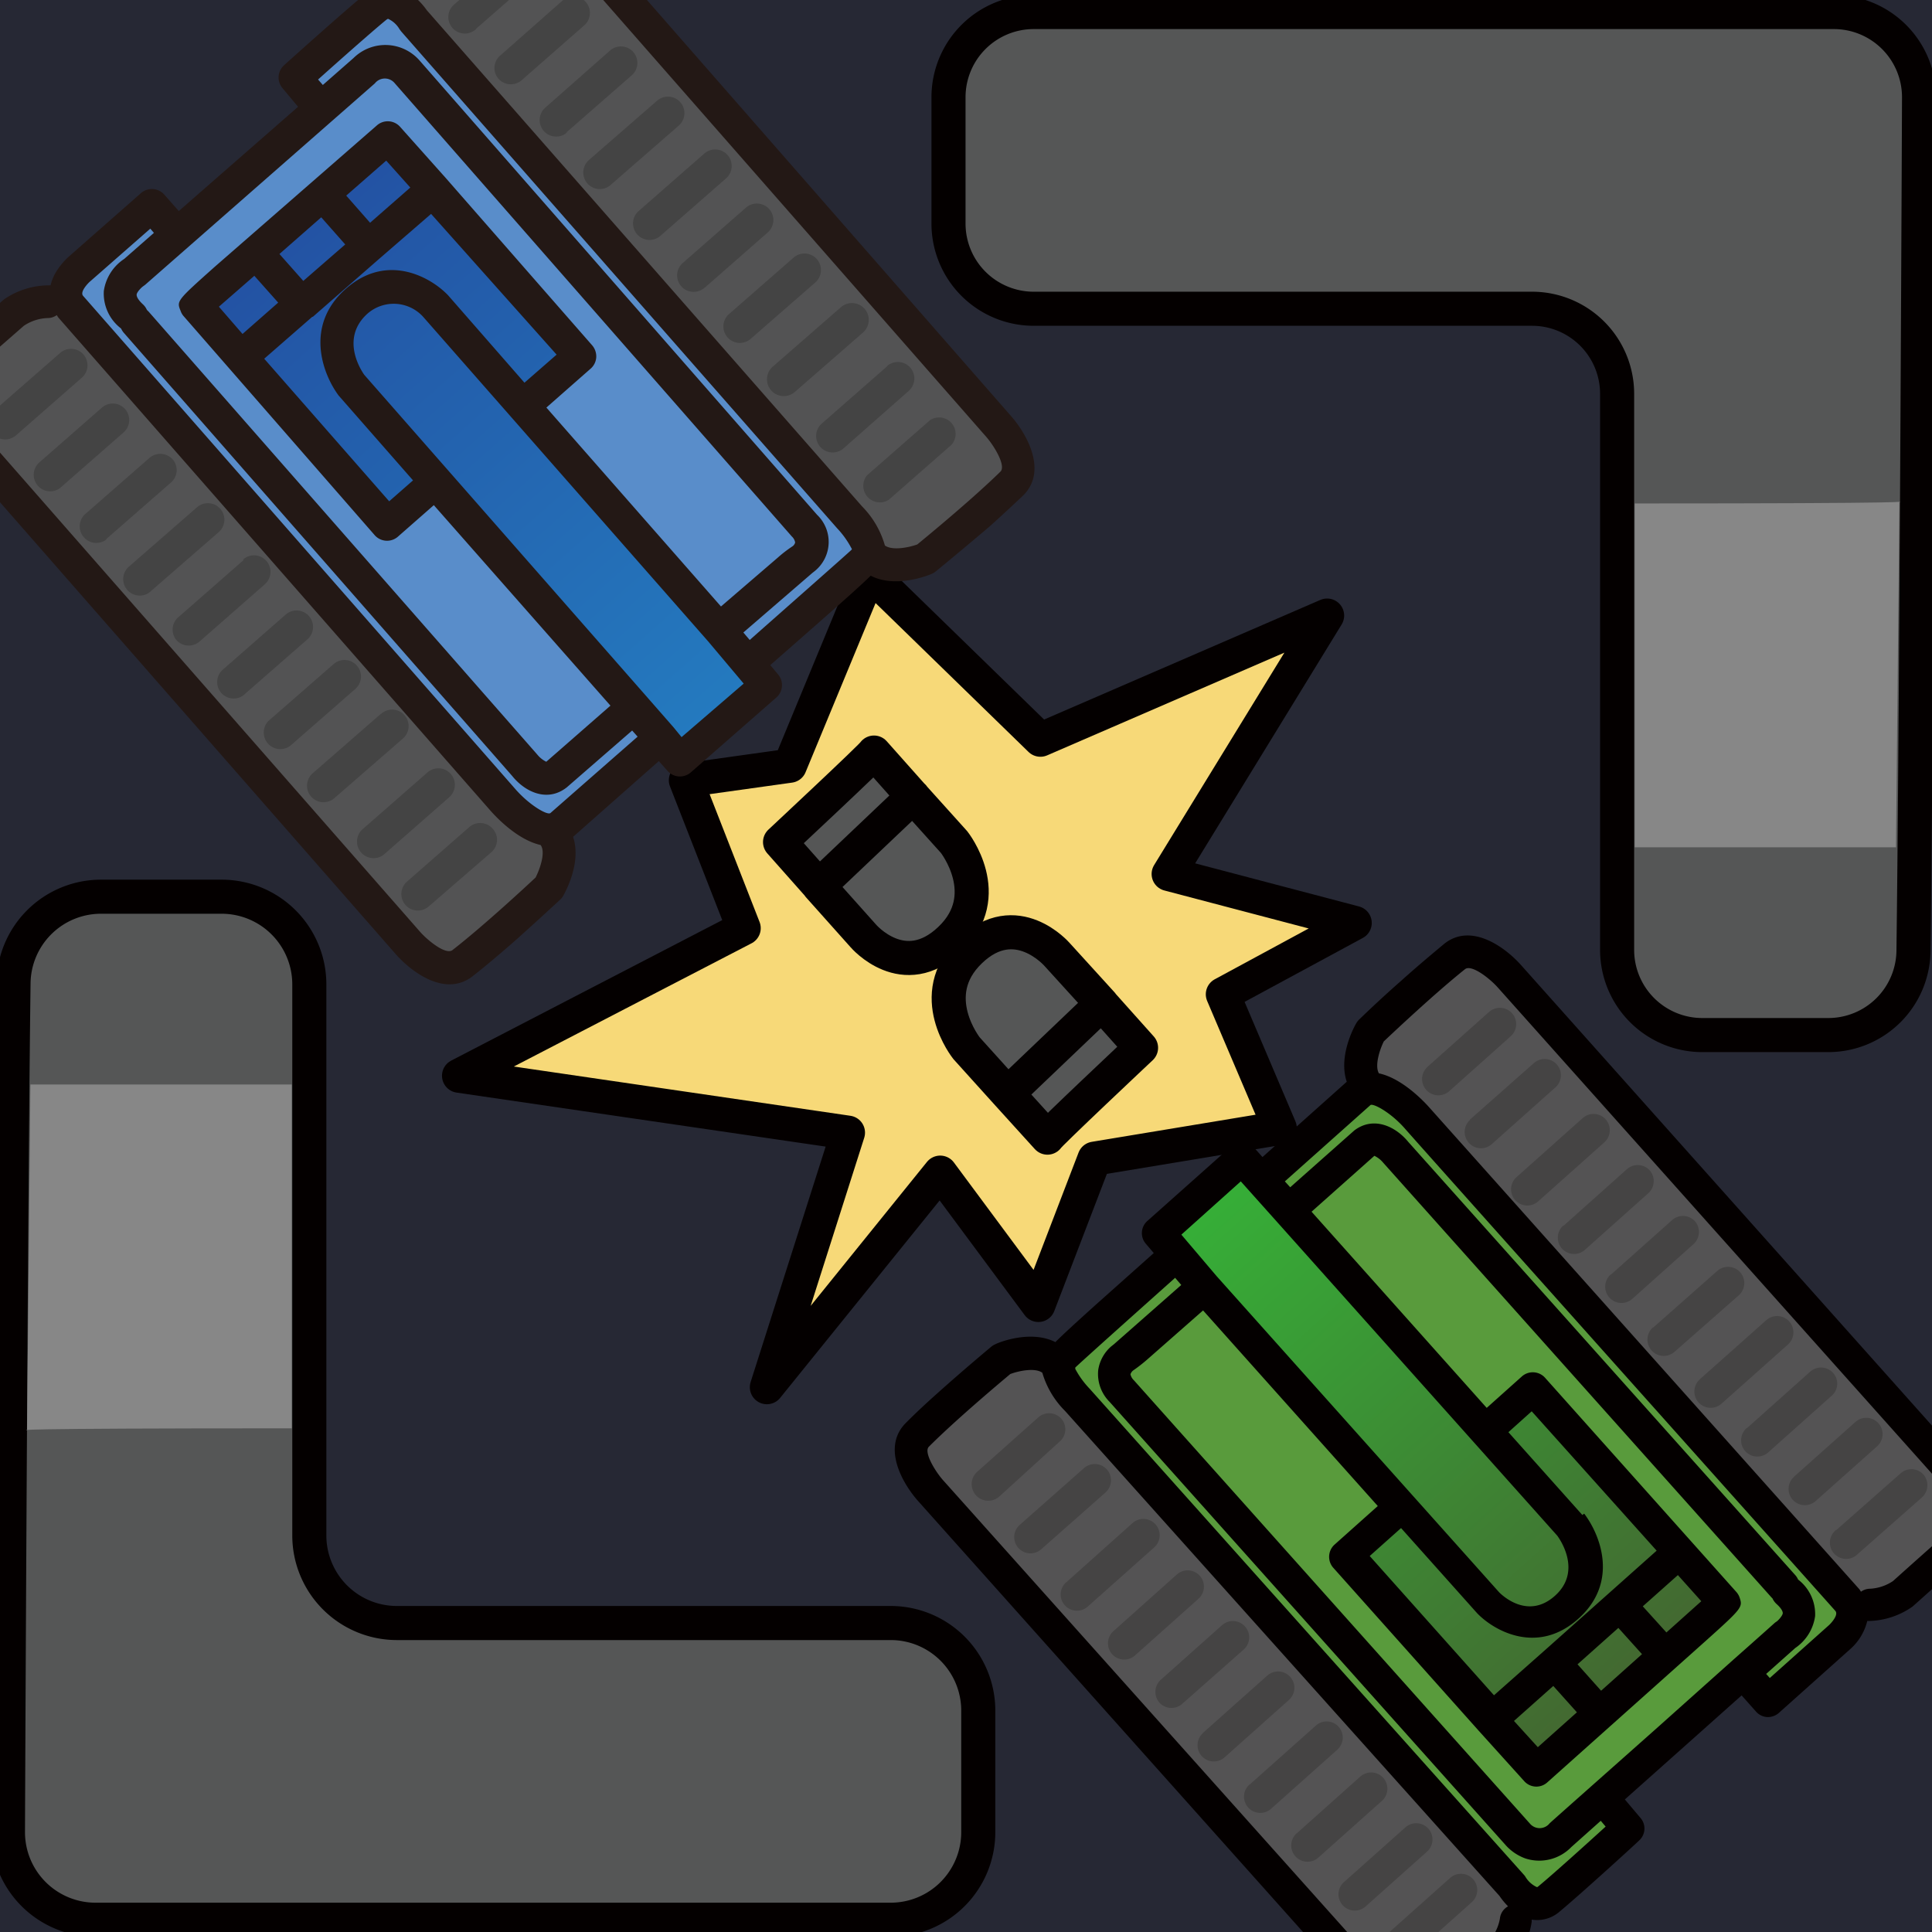
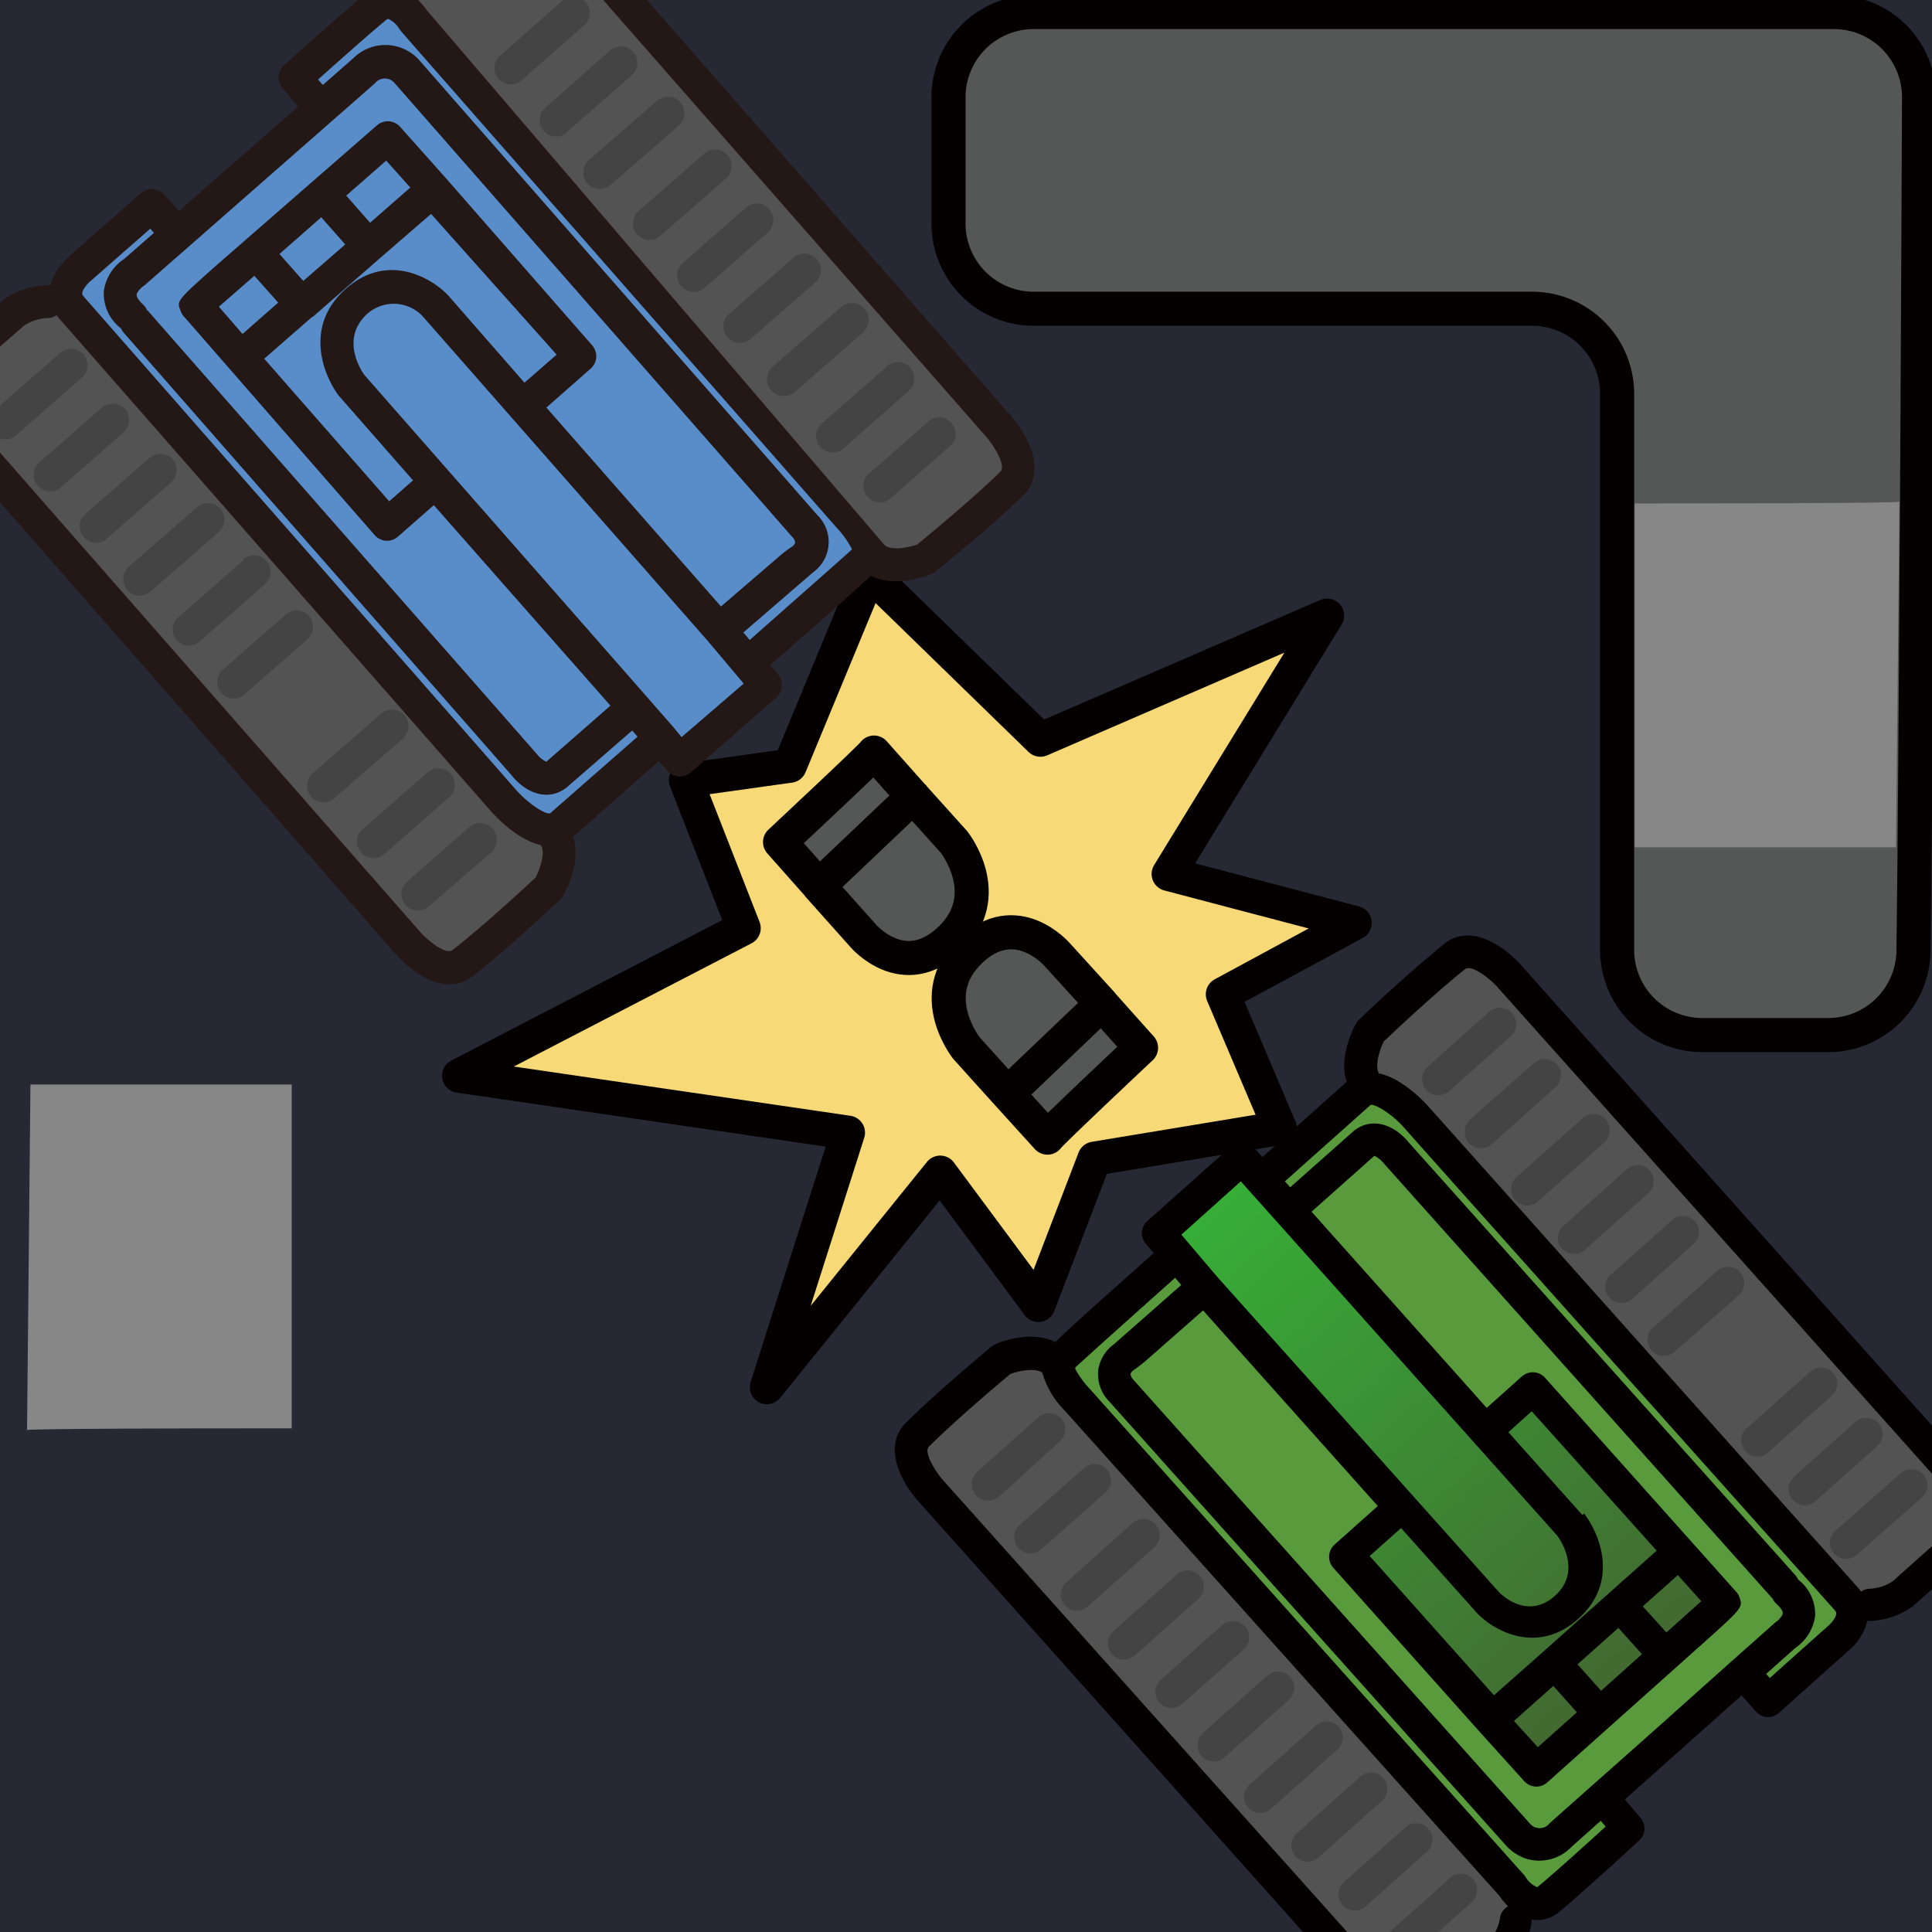
<svg xmlns="http://www.w3.org/2000/svg" viewBox="0 0 170.08 170.08">
  <defs>
    <style>.cls-1{fill:#262834;}.cls-2{fill:#555656;}.cls-2,.cls-4{stroke:#040000;stroke-linecap:round;stroke-linejoin:round;stroke-width:3px;}.cls-3{fill:#878787;}.cls-4{fill:#f7d978;}.cls-5{fill:#535354;}.cls-6{fill:#598dca;}.cls-7{fill:url(#未命名漸層_8);}.cls-8{fill:#231815;}.cls-9{fill:#444;}.cls-10{fill:#545354;}.cls-11{fill:#599b3c;}.cls-12{fill:url(#未命名漸層_31);}.cls-13{fill:#040000;}.cls-14{fill:#454444;}</style>
    <linearGradient id="未命名漸層_8" x1="48.83" y1="64.64" x2="48.83" y2="7.69" gradientTransform="translate(-15.88 46.22) rotate(-41.41)" gradientUnits="userSpaceOnUse">
      <stop offset="0" stop-color="#247abf" />
      <stop offset="1" stop-color="#2352a3" />
    </linearGradient>
    <linearGradient id="未命名漸層_31" x1="149.96" y1="170.64" x2="149.96" y2="114.04" gradientTransform="translate(331.24 132.78) rotate(138.06)" gradientUnits="userSpaceOnUse">
      <stop offset="0.01" stop-color="#36ae37" />
      <stop offset="1" stop-color="#436831" />
    </linearGradient>
  </defs>
  <title>car</title>
  <g id="圖層_2" data-name="圖層 2">
    <rect class="cls-1" x="-0.59" y="-0.35" width="171.29" height="170.82" />
-     <path class="cls-2" d="M34.91,142.88h43.5a7.71,7.71,0,0,1,7.71,7.71v10.7A7.71,7.71,0,0,1,78.41,169h-70a7.71,7.71,0,0,1-7.71-7.74c.07-17.08.27-57.77.49-74.72a7.7,7.7,0,0,1,7.71-7.6H19.51a7.72,7.72,0,0,1,7.72,7.72c0,12.3,0,36.23,0,48.52A7.71,7.71,0,0,0,34.91,142.88Z" />
    <path class="cls-3" d="M2.38,125.91s-2.82-.17,23.3-.17V95.47h-23Z" />
    <path class="cls-2" d="M134.89,27.18H91a7.5,7.5,0,0,1-7.5-7.5V8.56A7.5,7.5,0,0,1,91,1.06h70.44a7.5,7.5,0,0,1,7.5,7.53c-.07,17-.27,58.25-.49,75.13a7.5,7.5,0,0,1-7.5,7.4H149.86a7.5,7.5,0,0,1-7.5-7.51c0-12.31,0-36.65,0-48.95A7.49,7.49,0,0,0,134.89,27.18Z" />
    <path class="cls-3" d="M167.21,44.15s2.82.17-23.3.17V74.59h23Z" />
  </g>
  <g id="圖層_4" data-name="圖層 4">
    <polygon class="cls-4" points="91.59 65.12 116.83 54.19 102.88 76.94 119.26 81.25 107.65 87.53 112.66 99.3 96.35 102 91.41 114.88 82.77 103.23 67.51 122.12 74.65 99.71 40.41 94.7 65.47 81.71 60.38 68.69 69.53 67.41 76.54 50.47 91.59 65.12" />
    <path class="cls-2" d="M97,88.38l3.45,3.86s-8.23,7.74-8.24,7.91L88.7,96.28l-3.61-4s-3.74-4.67.31-8.56,7.67.32,7.67.32L97,88.36,88.7,96.28" />
    <path class="cls-2" d="M72.1,78l-3.43-3.87s8.26-7.71,8.27-7.88l3.45,3.88,3.6,4s3.72,4.69-.36,8.56S76,82.39,76,82.39L72.08,78l8.31-7.89" />
    <rect class="cls-5" x="15.21" y="21.95" width="13.7" height="67.04" transform="translate(-31.07 28.25) rotate(-41.19)" />
    <rect class="cls-5" x="54.6" y="-13.48" width="14.71" height="67.48" transform="translate(1.98 45.81) rotate(-41.19)" />
    <polygon class="cls-6" points="76.95 48.7 65.99 58.3 67.24 59.73 59.29 66.69 58.03 65.25 47.77 74.23 5.28 25.76 13.56 18.52 14.83 19.93 27.68 8.68 26.45 7.24 34.46 0.23 76.95 48.7" />
-     <polygon class="cls-7" points="34.18 12.32 17.47 27.06 34.24 46.08 38.47 42.35 59.37 66.04 66.47 59.77 45.58 36.08 50.95 31.33 34.18 12.32" />
-     <path class="cls-8" d="M48.67-9.3c-.19-.09-4.82-2.32-8.28.7L36.51-5.2l-.1.1a7,7,0,0,0-1.74,3.67.68.68,0,0,0,0,.2,3.06,3.06,0,0,0-2.5.69C30.28,1,25.22,5.55,25,5.75a1.45,1.45,0,0,0-.14,2L26.24,9.4l-10.5,9.18-1.28-1.45A1.46,1.46,0,0,0,12.41,17L6,22.64a6.24,6.24,0,0,0-1.17,1.48,4.32,4.32,0,0,0-.38,1,.76.76,0,0,0-.16,0A7,7,0,0,0,.39,26.33l-.12.1-3.88,3.39,0,0c-3.43,3-1.83,7.88-1.76,8.09a1.33,1.33,0,0,0,.28.49L34.71,83.85c1.42,1.67,4.47,4,6.91,2.08,1.2-.94,2.59-2.12,3.85-3.23,2-1.79,3.72-3.39,3.84-3.5a1.35,1.35,0,0,0,.26-.32c.19-.33,1.64-2.94.88-5.21L58,67l.76.86a1.46,1.46,0,0,0,2.05.14l7.55-6.61h0a1.45,1.45,0,0,0,.15-2l-.7-.84c5.47-4.79,7.82-6.86,8.84-7.87,2.17,1.12,5,0,5.37-.16a1.41,1.41,0,0,0,.35-.21c.14-.11,2.44-2,4.79-4,1-.9,2-1.83,2.9-2.68,2.21-2.17.31-5.49-1.14-7.1L49.12-8.95A1.52,1.52,0,0,0,48.67-9.3ZM29.81,34.82l6.55,7.47-2.1,1.84-11-12.55,4.23-3.69.05,0h0l0,0,5.79-5.06h0l4.62-4L49,31.22l-2.83,2.47L39.45,26c-1.52-1.6-5.37-3.78-9-.58l0,0C26.79,28.64,28.39,32.91,29.81,34.82ZM34,14.14l2.12,2.37-3.54,3.1-2.1-2.39Zm-3.61,7.38L26.7,24.73l-2.1-2.37,3.68-3.23Zm-8,2.76,2.1,2.36L21.35,29.4,19.27,27ZM48.1,35.88,52,32.45h0a1.45,1.45,0,0,0,.49-1,1.5,1.5,0,0,0-.36-1.05L39.25,15.68h0l-4.05-4.54a1.45,1.45,0,0,0-2-.12L18.9,23.49c-3.36,3-3.36,3-3,3.88a1.36,1.36,0,0,0,.29.49L33,47.13a1.45,1.45,0,0,0,2,.14l3.19-2.8L53.74,62.12l-5.65,4.94a2.33,2.33,0,0,1-.78-.62l-34.22-39-.16-.16a1.45,1.45,0,0,0-.34-.48c-.37-.34-.58-.66-.56-.87s.39-.6.56-.72l.19-.14L33,7.34a1.12,1.12,0,0,1,1.71-.06l35,39.95a.93.93,0,0,1,.29.53.6.6,0,0,1-.23.33l0,0a11.28,11.28,0,0,0-1.3,1l-5,4.3ZM7.32,26.05c-.34-.38.55-1.22.55-1.22l5.36-4.7.32.37-2.61,2.29a4.08,4.08,0,0,0-1.8,2.83,3.87,3.87,0,0,0,1.48,3.27l.05.05a1.47,1.47,0,0,0,.24.37l34.18,39c1.13,1.41,3.1,2.35,4.81,1l5.75-5,.48.54-7.68,6.73c-.28.2-1.83-.69-3.06-2.09Zm39.83,51.2c-.83.78-4.62,4.29-7.32,6.39-.58.45-2.2-.85-2.92-1.69L-2.71,36.75c-.2-.79-.65-3.28,1-4.74h0l3.81-3.33A4,4,0,0,1,4.17,28,1.4,1.4,0,0,0,5,27.74a1.5,1.5,0,0,0,.15.23L43.2,71.39c.48.54,2.33,2.53,4.39,3C48.06,75,47.53,76.51,47.15,77.25ZM60,64.89,59.27,64l-2.39-2.73L32.07,33c-.23-.32-2.16-3.17.26-5.37a3.5,3.5,0,0,1,5,.35l25,28.47h0l3.14,3.73Zm6-8.55-.56-.66,6.06-5.23.24-.19a3.3,3.3,0,0,0,.19-4.94l-35-40a4,4,0,0,0-5.81-.21L28.42,7.48,28,7c1.61-1.44,4.68-4.17,6-5.25,0,0,.13-.1.17-.09a2.23,2.23,0,0,1,1,.91l.15.2L73.69,46.5A8,8,0,0,1,75,48.35l-.06.07C74.32,49,69.49,53.25,66,56.34ZM86.79,38.42c.72.81,1.8,2.59,1.28,3.1-2.45,2.4-6.44,5.69-7.32,6.41-.8.29-2.23.55-2.85.09a8,8,0,0,0-2-3.43L37.58.91A6.18,6.18,0,0,0,36.8,0a1.43,1.43,0,0,0,.76-1.1,4.13,4.13,0,0,1,.93-1.94L42.3-6.41c1.67-1.46,4.1-.68,4.85-.38Z" />
+     <path class="cls-8" d="M48.67-9.3c-.19-.09-4.82-2.32-8.28.7L36.51-5.2l-.1.1a7,7,0,0,0-1.74,3.67.68.68,0,0,0,0,.2,3.06,3.06,0,0,0-2.5.69C30.28,1,25.22,5.55,25,5.75a1.45,1.45,0,0,0-.14,2L26.24,9.4l-10.5,9.18-1.28-1.45A1.46,1.46,0,0,0,12.41,17L6,22.64a6.24,6.24,0,0,0-1.17,1.48,4.32,4.32,0,0,0-.38,1,.76.76,0,0,0-.16,0A7,7,0,0,0,.39,26.33l-.12.1-3.88,3.39,0,0c-3.43,3-1.83,7.88-1.76,8.09a1.33,1.33,0,0,0,.28.49L34.71,83.85c1.42,1.67,4.47,4,6.91,2.08,1.2-.94,2.59-2.12,3.85-3.23,2-1.79,3.72-3.39,3.84-3.5a1.35,1.35,0,0,0,.26-.32c.19-.33,1.64-2.94.88-5.21L58,67l.76.86a1.46,1.46,0,0,0,2.05.14l7.55-6.61h0a1.45,1.45,0,0,0,.15-2l-.7-.84c5.47-4.79,7.82-6.86,8.84-7.87,2.17,1.12,5,0,5.37-.16a1.41,1.41,0,0,0,.35-.21c.14-.11,2.44-2,4.79-4,1-.9,2-1.83,2.9-2.68,2.21-2.17.31-5.49-1.14-7.1L49.12-8.95A1.52,1.52,0,0,0,48.67-9.3ZM29.81,34.82l6.55,7.47-2.1,1.84-11-12.55,4.23-3.69.05,0h0l0,0,5.79-5.06h0l4.62-4L49,31.22l-2.83,2.47L39.45,26c-1.52-1.6-5.37-3.78-9-.58l0,0C26.79,28.64,28.39,32.91,29.81,34.82ZM34,14.14l2.12,2.37-3.54,3.1-2.1-2.39Zm-3.61,7.38L26.7,24.73l-2.1-2.37,3.68-3.23Zm-8,2.76,2.1,2.36L21.35,29.4,19.27,27ZM48.1,35.88,52,32.45h0a1.45,1.45,0,0,0,.49-1,1.5,1.5,0,0,0-.36-1.05L39.25,15.68h0l-4.05-4.54a1.45,1.45,0,0,0-2-.12L18.9,23.49c-3.36,3-3.36,3-3,3.88a1.36,1.36,0,0,0,.29.49L33,47.13a1.45,1.45,0,0,0,2,.14l3.19-2.8L53.74,62.12l-5.65,4.94a2.33,2.33,0,0,1-.78-.62l-34.22-39-.16-.16a1.45,1.45,0,0,0-.34-.48c-.37-.34-.58-.66-.56-.87s.39-.6.56-.72l.19-.14L33,7.34a1.12,1.12,0,0,1,1.71-.06l35,39.95a.93.93,0,0,1,.29.53.6.6,0,0,1-.23.33l0,0a11.28,11.28,0,0,0-1.3,1l-5,4.3ZM7.32,26.05c-.34-.38.55-1.22.55-1.22l5.36-4.7.32.37-2.61,2.29a4.08,4.08,0,0,0-1.8,2.83,3.87,3.87,0,0,0,1.48,3.27l.05.05a1.47,1.47,0,0,0,.24.37l34.18,39c1.13,1.41,3.1,2.35,4.81,1l5.75-5,.48.54-7.68,6.73c-.28.2-1.83-.69-3.06-2.09Zm39.83,51.2c-.83.78-4.62,4.29-7.32,6.39-.58.45-2.2-.85-2.92-1.69L-2.71,36.75c-.2-.79-.65-3.28,1-4.74h0l3.81-3.33A4,4,0,0,1,4.17,28,1.4,1.4,0,0,0,5,27.74a1.5,1.5,0,0,0,.15.23L43.2,71.39c.48.54,2.33,2.53,4.39,3C48.06,75,47.53,76.51,47.15,77.25ZM60,64.89,59.27,64l-2.39-2.73L32.07,33c-.23-.32-2.16-3.17.26-5.37a3.5,3.5,0,0,1,5,.35l25,28.47h0l3.14,3.73Zm6-8.55-.56-.66,6.06-5.23.24-.19a3.3,3.3,0,0,0,.19-4.94l-35-40a4,4,0,0,0-5.81-.21L28.42,7.48,28,7c1.61-1.44,4.68-4.17,6-5.25,0,0,.13-.1.17-.09a2.23,2.23,0,0,1,1,.91l.15.2L73.69,46.5A8,8,0,0,1,75,48.35l-.06.07C74.32,49,69.49,53.25,66,56.34ZM86.79,38.42c.72.81,1.8,2.59,1.28,3.1-2.45,2.4-6.44,5.69-7.32,6.41-.8.29-2.23.55-2.85.09L37.58.91A6.18,6.18,0,0,0,36.8,0a1.43,1.43,0,0,0,.76-1.1,4.13,4.13,0,0,1,.93-1.94L42.3-6.41c1.67-1.46,4.1-.68,4.85-.38Z" />
    <path class="cls-9" d="M1.38,38.35l5.79-5.07h0A1.45,1.45,0,1,0,5.26,31.1L-.53,36.16h0a1.44,1.44,0,0,0-.13,2A1.45,1.45,0,0,0,1.38,38.35Z" />
    <path class="cls-9" d="M5.37,42.89l5.53-4.84h0A1.45,1.45,0,0,0,9,35.86L3.46,40.71h0a1.45,1.45,0,0,0,1.92,2.18Z" />
    <path class="cls-9" d="M9.36,47.45l5.72-5h0a1.44,1.44,0,0,0,.13-2,1.46,1.46,0,0,0-2.05-.14l-5.72,5h0a1.46,1.46,0,0,0,1.92,2.19Z" />
    <path class="cls-9" d="M13.26,52.06l6-5.22h0a1.45,1.45,0,0,0-1.92-2.18l-6,5.23h0a1.45,1.45,0,0,0,1.92,2.18Z" />
    <path class="cls-9" d="M21.45,49.3l-5.78,5.06h0a1.44,1.44,0,0,0-.13,2,1.46,1.46,0,0,0,2,.14l5.78-5.07h0a1.45,1.45,0,0,0-1.92-2.18Z" />
    <path class="cls-9" d="M21.56,61.09l5.54-4.84h0a1.45,1.45,0,0,0-1.91-2.18l-5.54,4.85h0a1.45,1.45,0,1,0,1.91,2.18Z" />
-     <path class="cls-9" d="M25.56,65.65l5.72-5h0a1.45,1.45,0,0,0-1.91-2.19l-5.73,5a1.46,1.46,0,0,0,1.92,2.19Z" />
    <path class="cls-9" d="M33.52,62.85l-6,5.23h0a1.45,1.45,0,0,0,1.92,2.18l6-5.22h0a1.45,1.45,0,1,0-1.91-2.18Z" />
    <path class="cls-9" d="M37.63,68l-5.78,5.06h0a1.46,1.46,0,0,0,1.92,2.19l5.78-5.07h0A1.45,1.45,0,1,0,37.63,68Z" />
    <path class="cls-9" d="M41.36,72.77l-5.53,4.84a1.45,1.45,0,0,0,1.91,2.19L43.28,75h0a1.44,1.44,0,0,0,.13-2A1.46,1.46,0,0,0,41.36,72.77Z" />
-     <path class="cls-9" d="M41.88,2.56,47.67-2.5h0a1.45,1.45,0,0,0,.13-2,1.45,1.45,0,0,0-2-.13L40,.38h0a1.45,1.45,0,1,0,1.91,2.18Z" />
    <path class="cls-9" d="M45.87,7.11,51.4,2.26h0A1.45,1.45,0,1,0,49.49.08L44,4.92h0a1.44,1.44,0,0,0-.13,2A1.46,1.46,0,0,0,45.87,7.11Z" />
    <path class="cls-9" d="M49.86,11.66l5.72-5h0a1.45,1.45,0,1,0-1.91-2.18L48,9.48h0a1.45,1.45,0,0,0,1.92,2.18Z" />
    <path class="cls-9" d="M53.76,16.28l6-5.23h0a1.45,1.45,0,1,0-1.92-2.18l-6,5.22a1.47,1.47,0,0,0-.14,2.05A1.45,1.45,0,0,0,53.76,16.28Z" />
    <path class="cls-9" d="M62,13.52l-5.78,5.06h0a1.45,1.45,0,1,0,1.92,2.18l5.78-5.06h0A1.45,1.45,0,1,0,62,13.52Z" />
    <path class="cls-9" d="M62.06,25.31l5.53-4.85h0a1.45,1.45,0,0,0-1.92-2.18l-5.53,4.84h0a1.45,1.45,0,1,0,1.91,2.18Z" />
    <path class="cls-9" d="M66.05,29.86l5.73-5h0a1.45,1.45,0,0,0-1.92-2.18l-5.72,5h0a1.45,1.45,0,0,0,1.91,2.18Z" />
    <path class="cls-9" d="M70,34.48l6-5.23h0A1.45,1.45,0,0,0,74,27.07L68,32.3h0A1.45,1.45,0,0,0,70,34.48Z" />
    <path class="cls-9" d="M78.13,32.22l-5.79,5.07h0a1.45,1.45,0,1,0,1.92,2.18L80,34.41h0a1.45,1.45,0,0,0-1.92-2.18Z" />
    <path class="cls-9" d="M81.86,37l-5.53,4.84h0A1.46,1.46,0,0,0,78.24,44l5.53-4.85h0A1.45,1.45,0,0,0,81.86,37Z" />
    <rect class="cls-10" x="140.01" y="79.88" width="13.52" height="66.12" transform="translate(-37.94 126.3) rotate(-41.72)" />
    <rect class="cls-10" x="100.49" y="114.75" width="14.51" height="66.57" transform="translate(-71.19 109.23) rotate(-41.72)" />
    <polygon class="cls-11" points="92.69 120.13 103.42 110.56 102.16 109.16 109.95 102.22 111.2 103.62 121.23 94.67 163.59 142.09 155.49 149.31 154.22 147.94 141.65 159.15 142.89 160.56 135.05 167.55 92.69 120.13" />
    <path class="cls-12" d="M151.37,141.1l-16-17.8-3.79,3.41L109.75,102.4l-7.49,6.73,21.85,24.31-4.51,4.05,16,17.79Z" />
    <path class="cls-13" d="M121.09,177.07c.2.09,4.78,2.25,8.17-.77,2.71-2.43,3.79-3.39,3.89-3.49h0a7,7,0,0,0,1.69-3.63c0-.07,0-.13,0-.19h0a3,3,0,0,0,2.45-.7c1.87-1.55,6.82-6.07,7-6.26a1.42,1.42,0,0,0,.12-2l-1.37-1.62h0l4.84-4.31,5.44-4.85h0l1.27,1.43a1.42,1.42,0,0,0,1,.48,1.47,1.47,0,0,0,1-.36l6.31-5.64h0a4.82,4.82,0,0,0,1.48-2.46l.15,0a6.93,6.93,0,0,0,3.81-1.25l.12-.1,3.78-3.38,0,0c3.36-3,1.74-7.79,1.67-8a1.49,1.49,0,0,0-.28-.49L134,85.07c-1.41-1.63-4.44-3.89-6.84-2-1.2,1-2.57,2.15-3.82,3.28-2,1.75-3.59,3.31-3.7,3.41a1.59,1.59,0,0,0-.25.33c-.19.32-1.59,2.91-.83,5.14h0l-7.42,6.63h0l-.75-.84a1.44,1.44,0,0,0-2-.11L101,107.49h0a1.43,1.43,0,0,0-.13,2l.7.82h0l-5.15,4.59c-1.87,1.69-2.92,2.65-3.51,3.25h0c-2.15-1.09-4.94,0-5.29.19a1.41,1.41,0,0,0-.35.21c-.13.11-2.4,2-4.7,4.06-1,.89-2,1.82-2.82,2.65-2.17,2.16-.27,5.42,1.18,7l39.71,44.46A1.34,1.34,0,0,0,121.09,177.07Zm15.33-16.56a1.12,1.12,0,0,1-1.69.08s-33.32-37.29-34.91-39.08a1,1,0,0,1-.3-.53.71.71,0,0,1,.23-.33l0,0a14,14,0,0,0,1.28-1l4.88-4.29h0l15.38,17.22h0l-3.82,3.41h0a1.45,1.45,0,0,0-.12,2l12.85,14.4h0l4,4.43a1.43,1.43,0,0,0,2,.1l13.93-12.44c3.29-2.95,3.3-3,3-3.88a1.46,1.46,0,0,0-.28-.46L136,121.27a1.45,1.45,0,0,0-2-.12l-3.12,2.79h0l-15.42-17.27h0l5.53-4.92a2.28,2.28,0,0,1,.78.61l34.12,38.2a.93.93,0,0,0,.14.14,1.52,1.52,0,0,0,.35.49c.37.33.58.64.56.84s-.37.6-.54.72a1.33,1.33,0,0,0-.19.14s-1.47,1.32-3.61,3.21L146,152C141.5,156,137.1,159.89,136.42,160.51Zm2.88-27.14-6.51-7.29h0l2.05-1.84h0l11,12.27h0l-4.13,3.68,0,0h0s0,0,0,0l-5.67,5.05h0l-4.52,4h0l-10.94-12.26h0l2.76-2.46h0l6.7,7.5c1.51,1.57,5.33,3.69,8.91.48s1.94-7.37.51-9.25Zm-3.92,20.44-2.1-2.31h0l3.46-3.08h0l2.08,2.32h0l-3.43,3.06Zm3.5-7.3,3.59-3.2h0l2.08,2.31h0l-3.6,3.22h0l-2.08-2.33Zm7.82-2.8-2.08-2.3h0l3.09-2.75h0l2.06,2.3h0l-3.07,2.75Zm14.87-1.9c.34.39-.52,1.22-.53,1.23l-5.24,4.68-.32-.36,2.56-2.28a4.07,4.07,0,0,0,1.75-2.81,3.84,3.84,0,0,0-1.5-3.22l0,0a1.42,1.42,0,0,0-.24-.38l-34.08-38.15c-1.13-1.38-3.07-2.28-4.75-1l-5.64,5-.47-.52,7.55-6.73h0c.31-.12,1.79.69,3,2.06C124,99.75,160.27,140.34,161.57,141.81ZM121.82,91.68h0c.82-.78,4.52-4.26,7.15-6.36.57-.45,2.19.82,2.91,1.64l39.49,44.22h0c.21.78.68,3.21-1,4.68h0c-2.32,2.06-3.45,3.08-3.73,3.33a4,4,0,0,1-2,.67,1.4,1.4,0,0,0-.81.26c-.06-.07-.09-.15-.15-.22L125.77,97.43c-.48-.53-2.36-2.51-4.38-2.94h0C121,93.82,121.46,92.4,121.82,91.68ZM109.23,104l.75.84,2.38,2.66h0l24.73,27.69c.23.31,2.21,3.13-.2,5.29h0c-2.32,2.08-4.53.08-4.91-.3L107.1,112.34h0L104,108.69h0Zm-5.78,8.49.54.63-5.93,5.22-.24.19a3.43,3.43,0,0,0-1.14,2.07,3.47,3.47,0,0,0,1,2.81l34.92,39.08a4.28,4.28,0,0,0,1.67,1.11,3.93,3.93,0,0,0,4.06-1l2.59-2.31.43.51c-1.58,1.44-4.58,4.15-5.9,5.24,0,0-.11.1-.15.09a2.28,2.28,0,0,1-1-.89,1,1,0,0,0-.15-.2L95.93,122.26a7.83,7.83,0,0,1-1.27-1.75l0-.12C95.26,119.81,100,115.57,103.45,112.49ZM83.06,130.35c-.7-.77-1.79-2.53-1.28-3,2.39-2.39,6.3-5.67,7.16-6.39h0c.8-.3,2.21-.57,2.82-.11h0a7.85,7.85,0,0,0,2,3.36L132,166.9a6.26,6.26,0,0,0,.76.92,1.39,1.39,0,0,0-.72,1.09,4,4,0,0,1-.92,1.92l-3.72,3.33c-1.64,1.46-4,.71-4.78.42h0Z" />
    <path class="cls-14" d="M161.66,134.69h0l5.67-5a1.43,1.43,0,0,1,2,.12,1.45,1.45,0,0,1-.12,2l-5.67,5a1.43,1.43,0,1,1-1.9-2.13Z" />
    <path class="cls-14" d="M157.93,130h0l5.41-4.82a1.43,1.43,0,0,1,1.91,2.14h0l-5.41,4.82a1.43,1.43,0,0,1-1.91-2.13Z" />
    <path class="cls-14" d="M153.77,125.74h0l5.6-5a1.43,1.43,0,0,1,2,.12,1.4,1.4,0,0,1-.11,2l-5.6,5a1.43,1.43,0,0,1-1.91-2.13Z" />
-     <path class="cls-14" d="M149.63,121.43h0l5.86-5.21a1.43,1.43,0,0,1,1.91,2.14h0l-5.85,5.21a1.43,1.43,0,0,1-1.91-2.14Z" />
    <path class="cls-14" d="M145.51,116.89h0l5.66-5a1.43,1.43,0,0,1,1.91,2.13h0L147.42,119a1.43,1.43,0,0,1-1.91-2.14Z" />
    <path class="cls-14" d="M141.8,112.22h0l5.41-4.82a1.43,1.43,0,0,1,2,.11,1.44,1.44,0,0,1-.11,2h0l-5.4,4.83a1.43,1.43,0,1,1-1.91-2.14Z" />
    <path class="cls-14" d="M137.63,107.92h0l5.6-5a1.43,1.43,0,0,1,2,.11,1.44,1.44,0,0,1-.11,2h0l-5.6,5a1.43,1.43,0,0,1-1.9-2.14Z" />
    <path class="cls-14" d="M133.5,103.63h0l5.83-5.2a1.43,1.43,0,0,1,1.91,2.13h0l-5.83,5.2a1.43,1.43,0,1,1-1.91-2.13Z" />
    <path class="cls-14" d="M129.38,98.58h0l5.66-5A1.43,1.43,0,0,1,137,95.66h0l-5.67,5.06a1.43,1.43,0,0,1-1.91-2.14Z" />
    <path class="cls-14" d="M125.66,93.92h0l5.42-4.83A1.43,1.43,0,0,1,133,91.22h0l-5.42,4.84a1.43,1.43,0,0,1-1.91-2.14Z" />
    <path class="cls-14" d="M122,170.37h0l5.66-5.05a1.43,1.43,0,1,1,1.91,2.13h0l-5.67,5.06a1.43,1.43,0,0,1-1.91-2.14Z" />
    <path class="cls-14" d="M118.31,165.69h0l5.41-4.82a1.43,1.43,0,0,1,1.91,2.13h0l-5.41,4.83a1.43,1.43,0,0,1-1.91-2.14Z" />
    <path class="cls-14" d="M114.15,161.4h0l5.6-5a1.43,1.43,0,0,1,1.91,2.13h0l-5.6,5a1.43,1.43,0,0,1-1.91-2.14Z" />
    <path class="cls-14" d="M110,157.11h0l5.85-5.21a1.42,1.42,0,0,1,2,.12,1.43,1.43,0,0,1-.11,2h0l-5.84,5.21a1.43,1.43,0,1,1-1.91-2.13Z" />
    <path class="cls-14" d="M105.89,152.56h0l5.67-5.05a1.43,1.43,0,0,1,1.91,2.14h0l-5.66,5.05a1.43,1.43,0,0,1-1.91-2.13Z" />
    <path class="cls-14" d="M102.16,147.9h0l5.42-4.83a1.43,1.43,0,0,1,1.91,2.14h0L104.07,150a1.43,1.43,0,0,1-2-.11A1.44,1.44,0,0,1,102.16,147.9Z" />
    <path class="cls-14" d="M98,143.61h0l5.6-5a1.43,1.43,0,0,1,1.91,2.13h0l-5.6,5a1.43,1.43,0,0,1-2-.11A1.44,1.44,0,0,1,98,143.61Z" />
    <path class="cls-14" d="M93.86,139.3h0l5.84-5.22a1.43,1.43,0,0,1,1.91,2.14h0l-5.85,5.21a1.43,1.43,0,1,1-1.91-2.13Z" />
    <path class="cls-14" d="M89.76,134.25h0l5.66-5a1.43,1.43,0,0,1,1.91,2.13h0l-5.66,5a1.43,1.43,0,0,1-1.91-2.13Z" />
    <path class="cls-14" d="M86,129.59h0l5.42-4.83a1.44,1.44,0,0,1,2,.12,1.41,1.41,0,0,1-.11,2h0L88,131.72A1.43,1.43,0,1,1,86,129.59Z" />
  </g>
</svg>